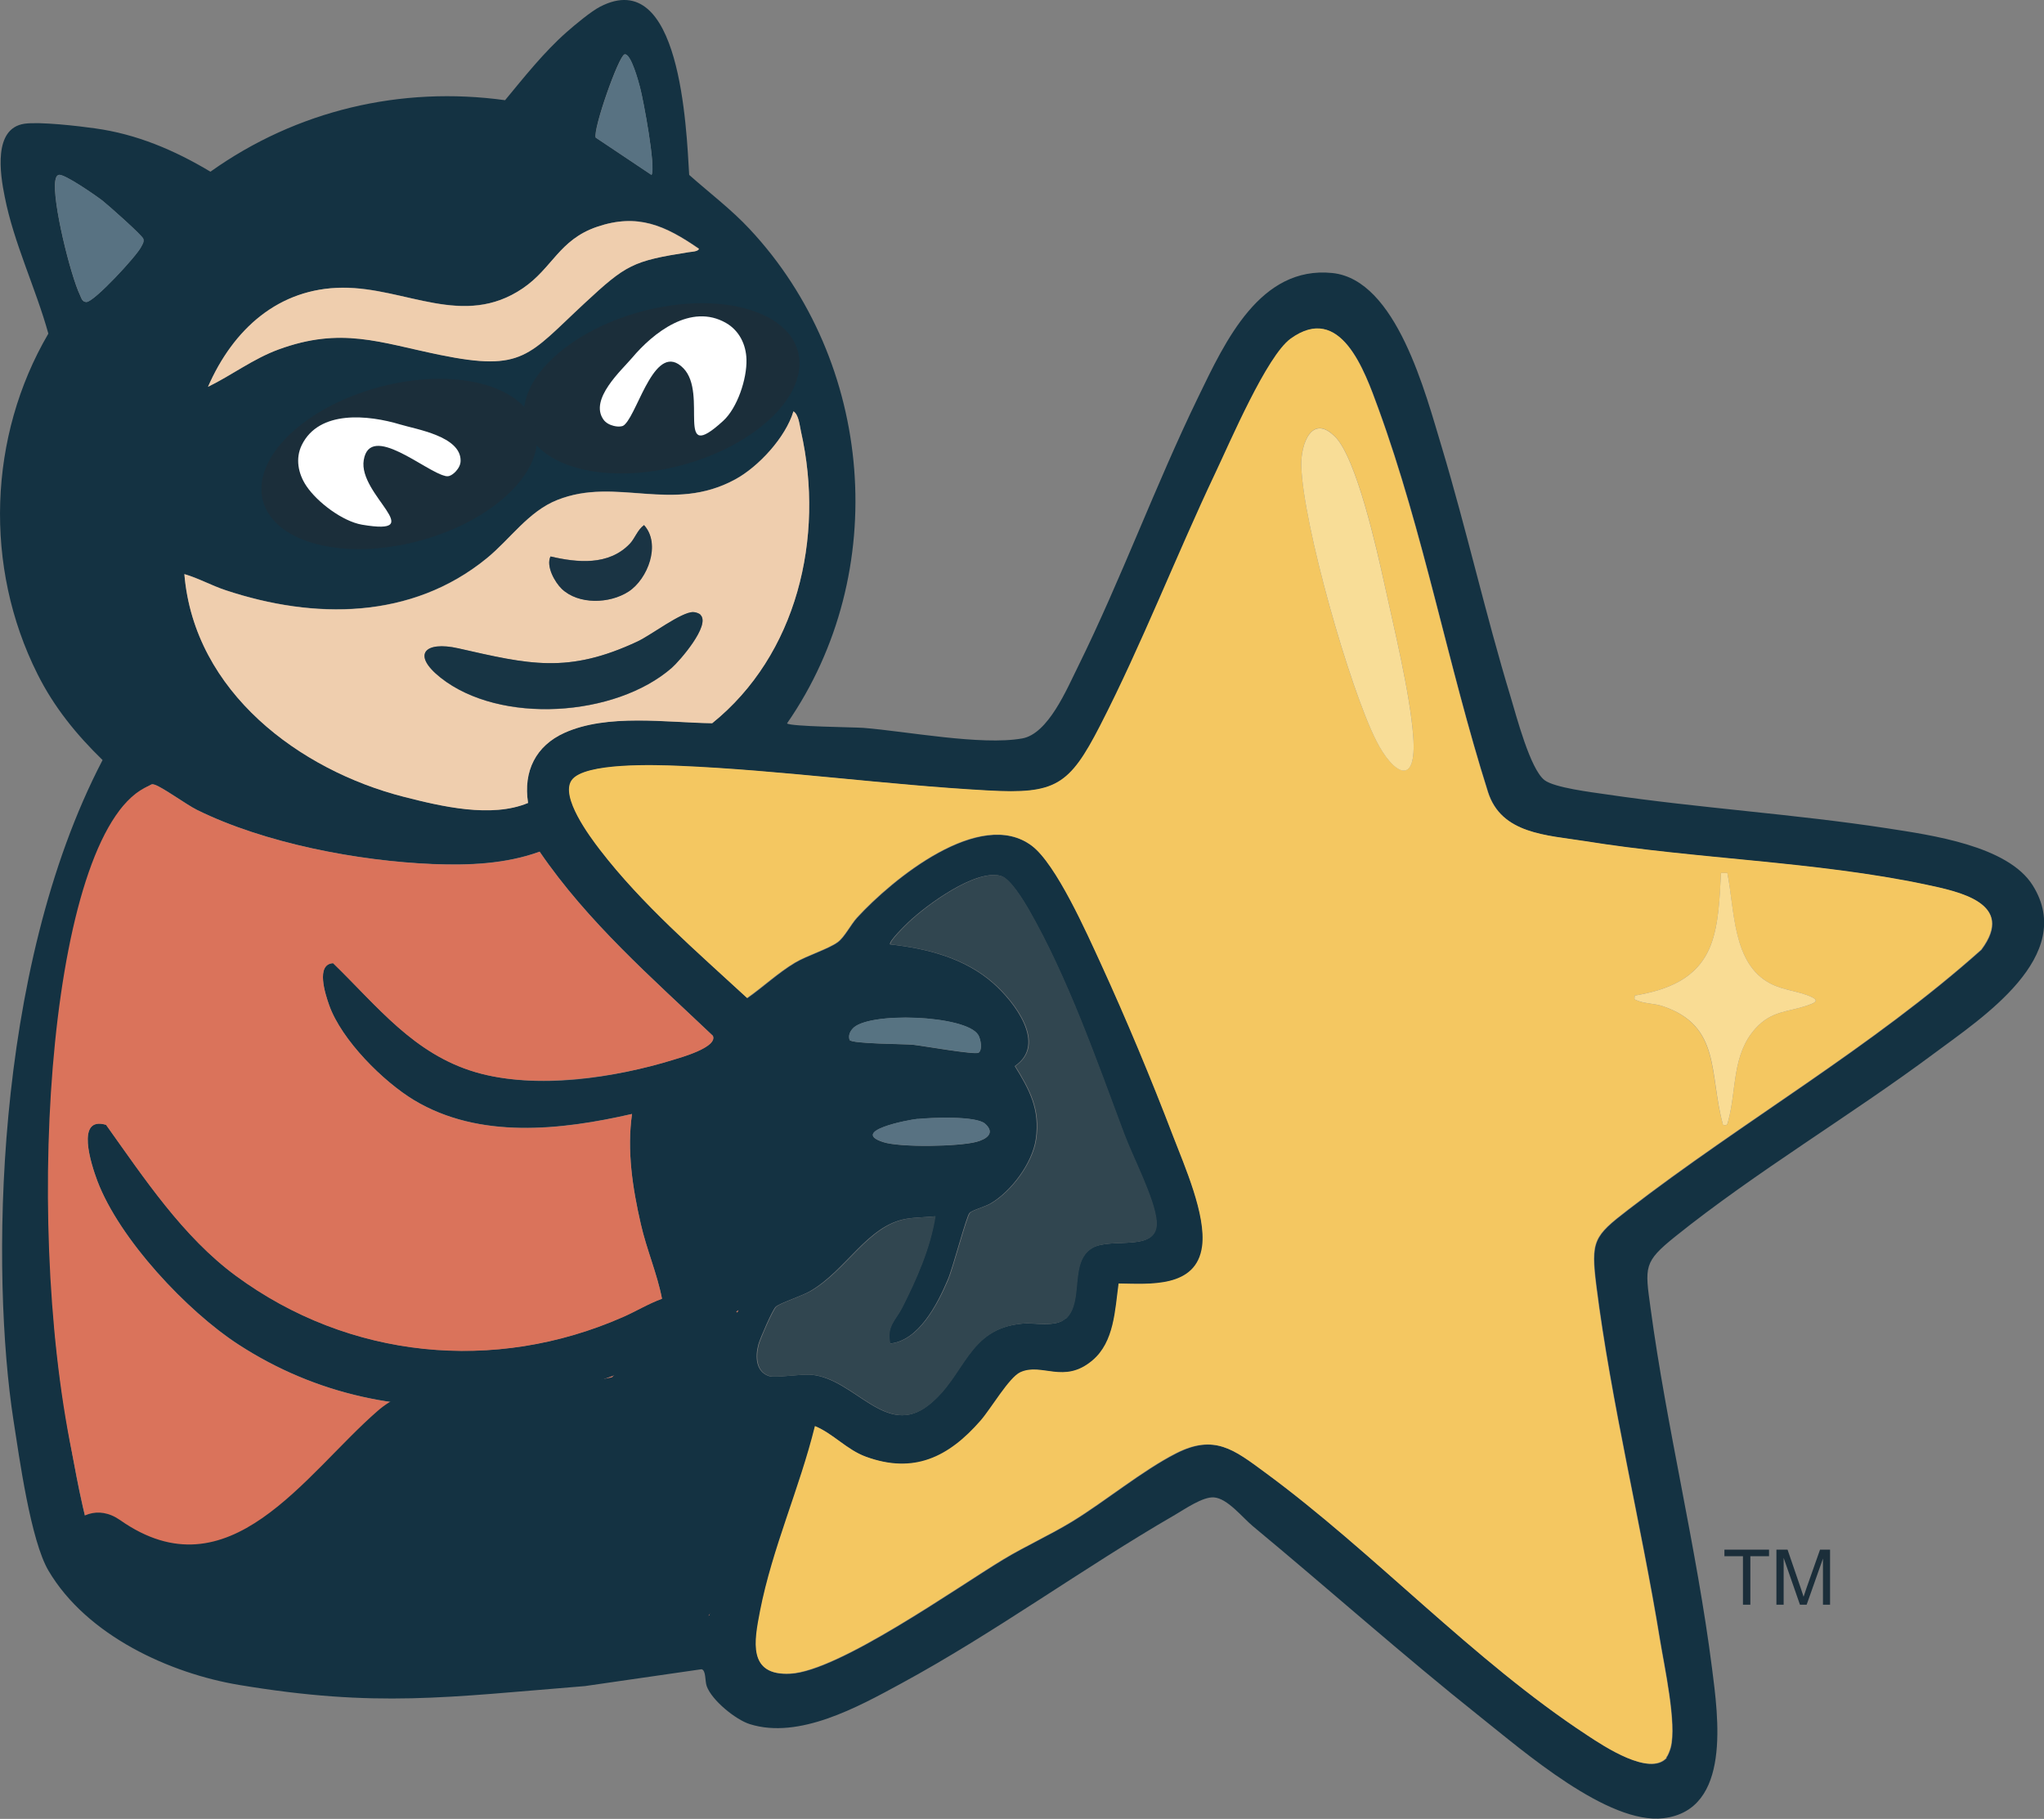
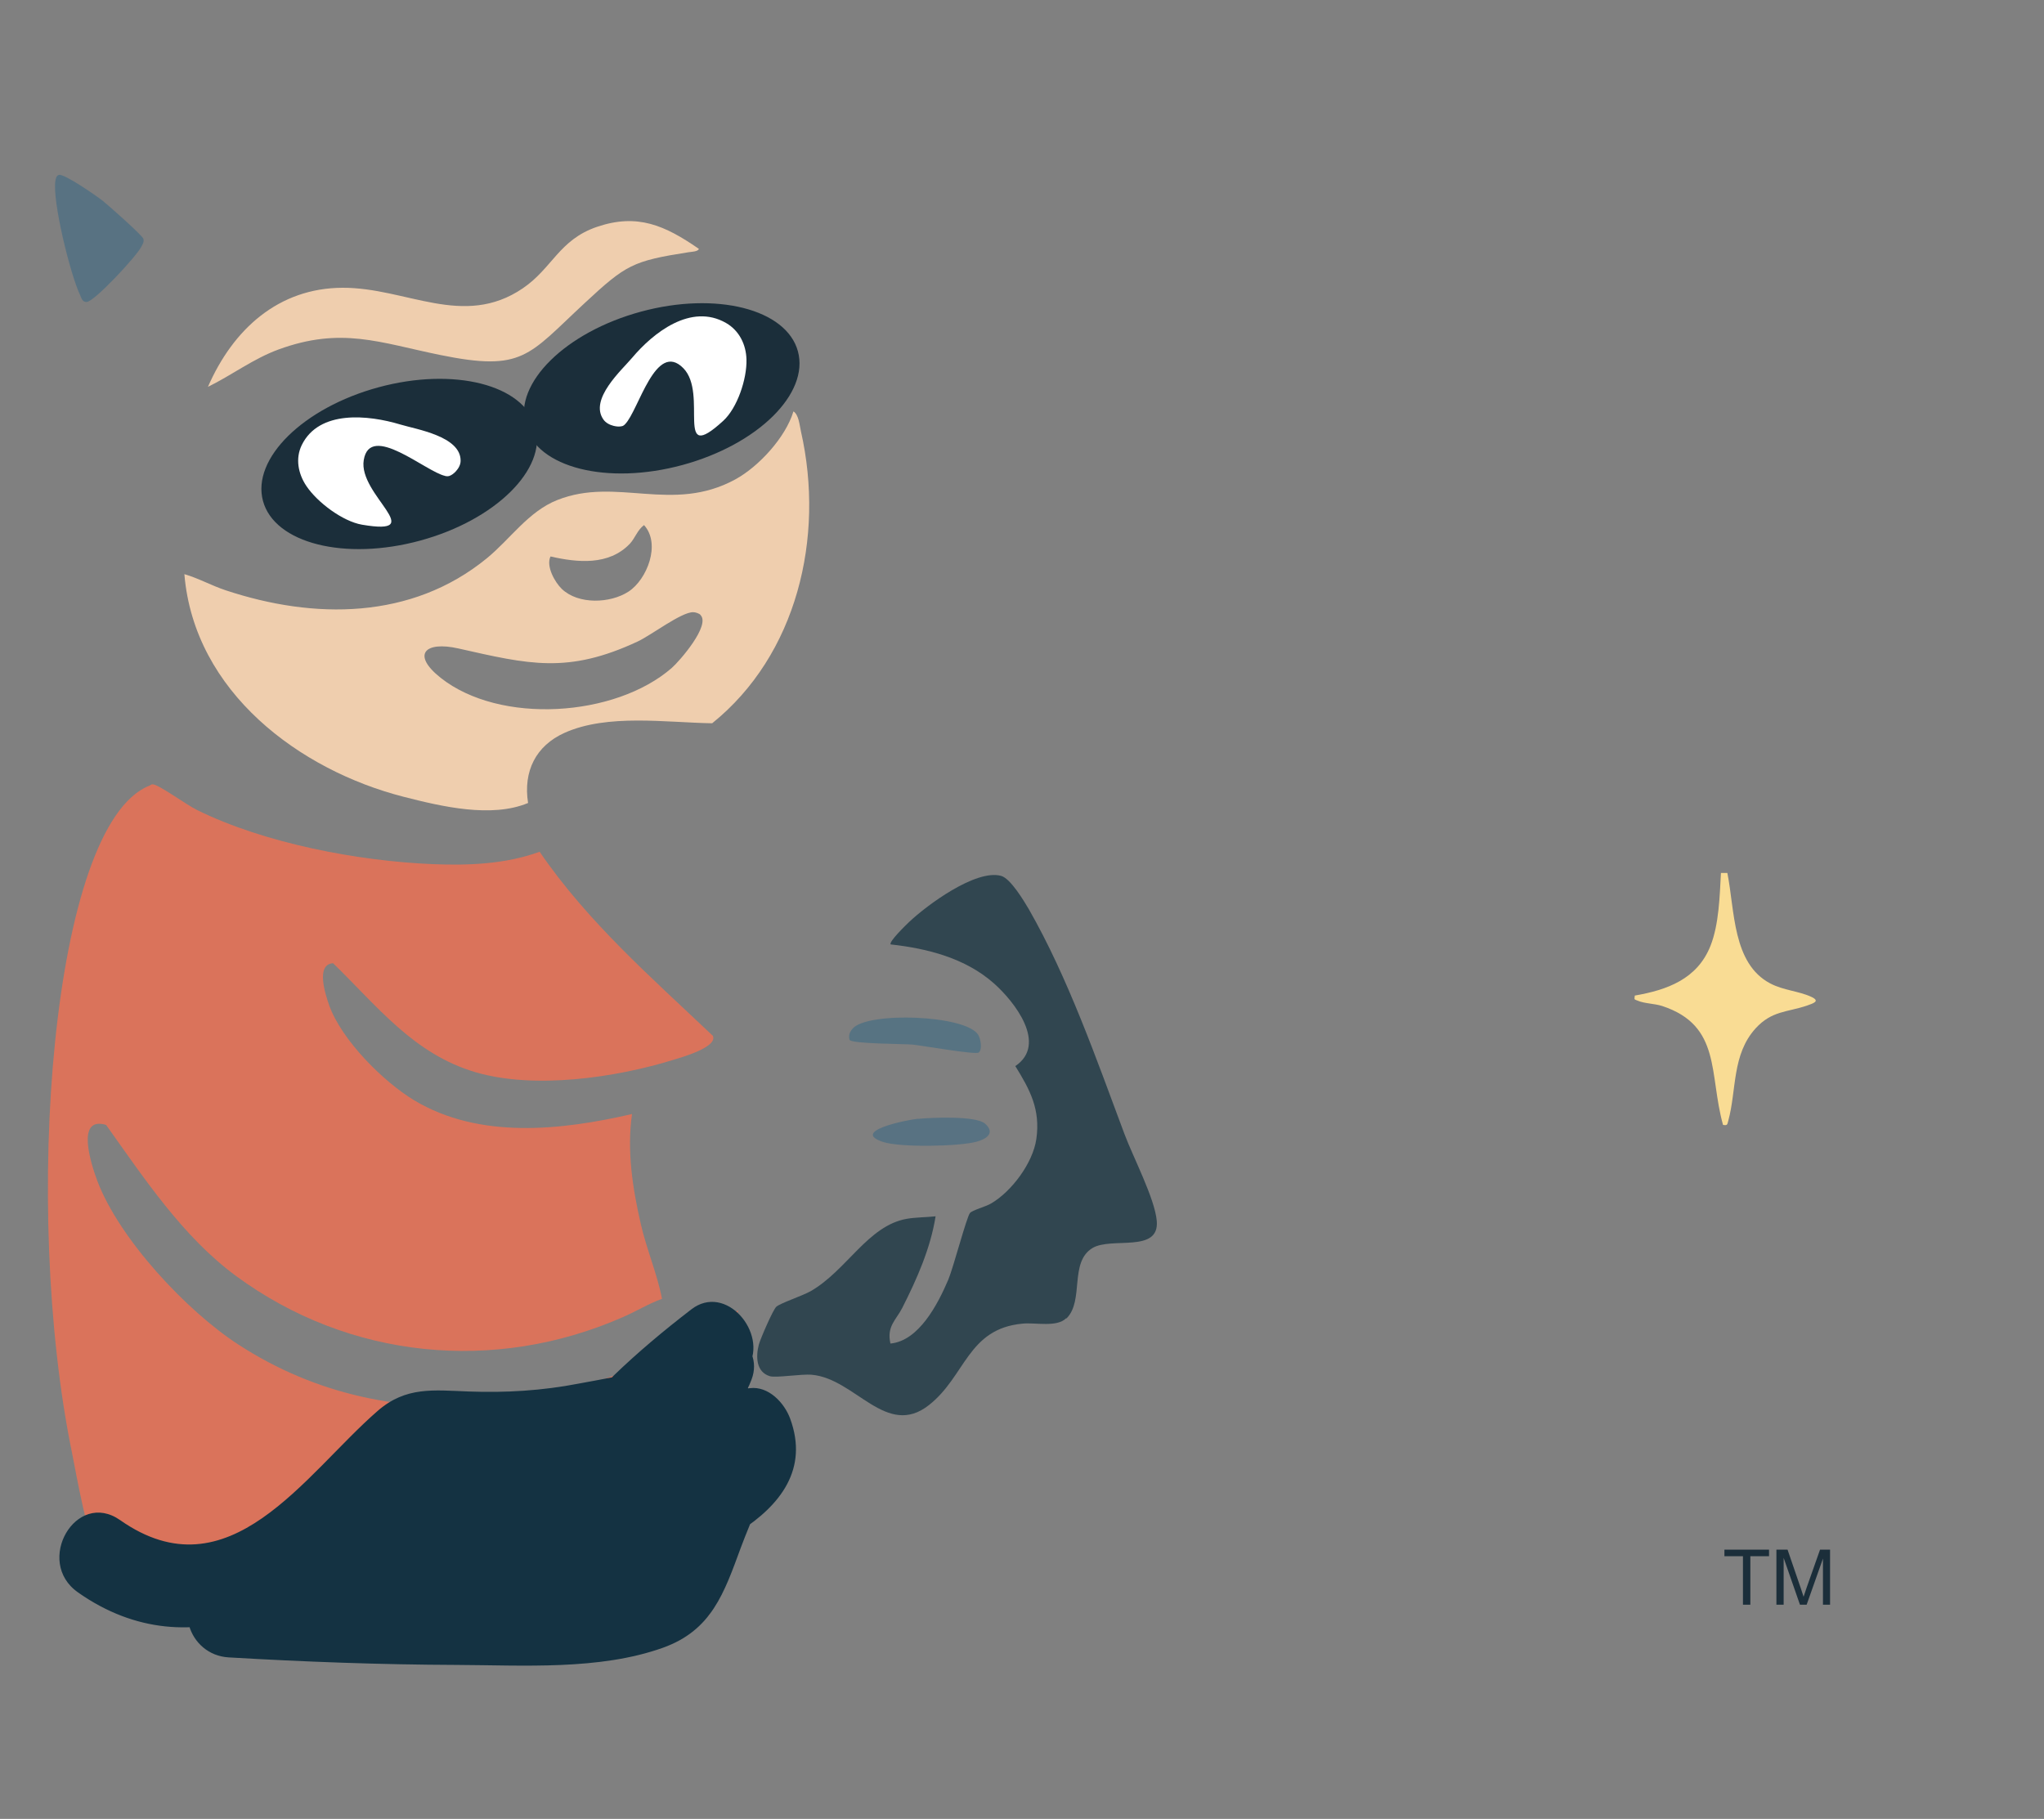
<svg xmlns="http://www.w3.org/2000/svg" id="Layer_2" data-name="Layer 2" viewBox="0 0 146.66 130.52">
  <rect x="0" y="0" width="146.66" height="130.52" fill="#808080" stroke="none" />
  <defs>
    <style>
      .cls-1 {
        fill: #f9dc94;
      }

      .cls-2 {
        fill: #143242;
      }

      .cls-3 {
        fill: #173444;
      }

      .cls-4 {
        fill: #1a3444;
      }

      .cls-5 {
        fill: #1b2e3a;
      }

      .cls-6 {
        fill: #f8dd97;
      }

      .cls-7 {
        fill: #587282;
      }

      .cls-8 {
        fill: #da735b;
      }

      .cls-9 {
        fill: #fff;
      }

      .cls-10 {
        fill: #314650;
      }

      .cls-11 {
        fill: #efceae;
      }

      .cls-12 {
        fill: #f6f6f5;
      }

      .cls-13 {
        fill: #f9f8f7;
      }

      .cls-14 {
        fill: #577382;
      }

      .cls-15 {
        fill: #f4c761;
      }
    </style>
  </defs>
  <g id="Layer_1-2" data-name="Layer 1">
    <g>
      <g>
        <g id="tkXSOB">
          <g>
-             <path class="cls-2" d="M53.79,16.44c8.92,9.53,10.19,24.63,2.68,35.47.23.23,4.79.27,5.48.32,3.12.25,8.44,1.28,11.39.76,1.87-.33,3.2-3.53,4-5.14,3.12-6.32,5.56-13.03,8.64-19.37,1.94-4.01,4.44-9.41,9.61-8.89,4.62.47,6.7,8.68,7.86,12.5,1.78,5.93,3.14,12,4.94,17.92.42,1.39,1.4,5.17,2.43,5.97.72.55,3.41.87,4.42,1.02,6.69.99,13.49,1.41,20.19,2.44,3.08.48,8.63,1.23,10.42,4.09,3.18,5.08-3.69,9.54-7.03,12.03-6.01,4.48-12.83,8.52-18.63,13.18-2.26,1.82-2.17,2.15-1.76,5.13,1.15,8.54,3.31,17.21,4.41,25.84.44,3.46,1.41,10.16-3.47,10.76-3.98.49-10.06-4.81-13.17-7.28-5.54-4.41-10.85-9.15-16.3-13.67-.76-.63-1.82-2-2.8-2.07-.79-.06-2.07.83-2.79,1.25-6.62,3.83-12.91,8.45-19.66,12.11-3.09,1.68-7.32,4.02-10.85,2.91-1-.31-2.72-1.7-3.09-2.72-.14-.39-.04-1.13-.37-1.22l-8.37,1.21c-9.93.8-14.94,1.56-24.8-.08-4.94-.82-10.93-3.52-13.69-8.2-1.28-2.17-2.09-8.08-2.52-10.84-1.58-10.26-1.51-32.16,6.4-47.33-1.88-1.83-3.49-3.8-4.68-6.19-3.84-7.67-3.53-17.03.79-24.41-.9-3.25-2.48-6.5-3.13-9.82C0,12.46-.49,9.21,1.75,8.88c1.07-.16,3.88.16,5.06.33,2.99.41,5.7,1.56,8.29,3.11,6.19-4.41,13.68-6.16,21.14-5.13,1.38-1.67,2.8-3.46,4.41-4.88.59-.52,1.75-1.49,2.41-1.83,5.76-2.98,6.19,8.71,6.39,12.07,1.44,1.28,3.03,2.48,4.35,3.9ZM46.74,12.55c.34-.48-.58-5.4-.82-6.28-.1-.38-.66-2.48-1.11-2.37-.42.1-2.27,5.36-2.07,5.97l3.99,2.67ZM4.22,12.55c-.18.05-.22.23-.25.39-.25,1.43,1.09,6.84,1.77,8.24.1.21.15.49.46.49.55,0,3.6-3.3,3.92-3.95.1-.2.22-.34.16-.58s-2.53-2.43-2.93-2.74c-.44-.34-2.76-1.96-3.14-1.85ZM50.14,17.83c-2.41-1.66-4.38-2.55-7.29-1.56-2.72.93-3.19,2.96-5.32,4.41-4.27,2.9-8.47-.07-12.94-.04s-7.84,2.96-9.65,7.11c1.73-.85,3.24-2.01,5.06-2.68,4.5-1.65,7.23-.5,11.59.39,5.98,1.22,6.32.05,10.38-3.72,2.97-2.75,3.44-3.01,7.45-3.65.18-.03.75-.04.74-.27ZM50.91,31.27c3.27-6.01-1.99-12.12-6.38-4.94-.57.93-1.72,3.09-1.42,4.15.16.55,1.67,2.02,2.16,1.91.22-.05.35-1.61.48-2.07,1.24-4.47,5.05-3.52,4.86.87l.31.08ZM119.57,126.13c.13-.15.26-.51.32-.71.45-1.7-.46-5.83-.77-7.75-1.36-8.34-3.51-17.05-4.56-25.36-.41-3.26-.21-3.58,2.25-5.47,8.31-6.41,17.53-11.68,25.37-18.68,2.49-3.33-1.59-4.16-3.98-4.67-7.86-1.66-16.49-1.83-24.48-3.12-2.7-.44-5.98-.5-6.94-3.53-2.87-9.05-4.62-18.62-7.87-27.53-.99-2.7-2.7-7.58-6.28-4.99-1.72,1.24-4.34,7.41-5.39,9.62-2.82,5.95-5.29,12.32-8.28,18.15-2.21,4.29-3.2,4.91-8.04,4.65-7.38-.41-14.85-1.47-22.22-1.77-1.53-.06-6.76-.27-7.66,1.04-.82,1.19,1.3,4.02,2.02,4.97,3.02,3.94,6.96,7.32,10.57,10.65,1.16-.81,2.21-1.81,3.43-2.54.88-.52,2.39-.98,3.06-1.47.49-.36.95-1.29,1.39-1.76,2.53-2.76,8.84-7.93,12.54-5.16,1.76,1.32,3.96,6.29,4.96,8.46,1.81,3.94,3.64,8.32,5.19,12.39.82,2.14,2.38,5.66,2.08,7.9-.4,3.02-3.8,2.7-5.99,2.67-.26,1.89-.31,4.19-1.87,5.51-2.06,1.75-3.63.15-5.19.86-.8.37-2.12,2.63-2.84,3.46-2.3,2.65-4.8,3.86-8.23,2.6-1.39-.51-2.35-1.66-3.66-2.2-1.1,4.47-3.05,8.73-3.94,13.28-.42,2.13-.91,4.64,2.16,4.48,3.48-.18,11.9-6.15,15.27-8.19,1.6-.97,3.34-1.75,4.94-2.72,2.39-1.46,5.04-3.66,7.47-4.9,2.75-1.41,4.18-.26,6.36,1.35,7.87,5.78,14.95,13.51,23.16,18.89,1.19.78,4.47,2.96,5.68,1.61ZM13.23,41.2c.71,8.47,8.3,14.06,15.71,15.96,2.73.7,6.32,1.55,8.95.45-.36-2.28.57-4.11,2.61-5.03,3.08-1.39,7.3-.73,10.6-.69,6.06-4.88,8.1-13.3,6.37-20.94-.1-.45-.16-1.21-.54-1.44-.56,1.88-2.5,3.97-4.17,4.88-4.53,2.47-8.53-.21-12.77,1.48-2.08.83-3.37,2.81-5.07,4.19-5.4,4.4-12.4,4.39-18.72,2.29-1.03-.34-1.94-.86-2.97-1.16ZM32.17,35.01c.24.24.36.91.75.91,2.09-1.25-.11-3.34-1.35-4.21-2.27-1.58-5.88-2.52-8.4-1.11s-2.86,4.17-.82,6.19c1.27,1.26,2.98,2.16,4.79,2-1.56-4.3,1.69-7.14,5.04-3.79ZM45.35,79.93c-5.09,1.16-10.95,1.83-15.64-.99-2.21-1.33-5.2-4.29-6.09-6.81-.29-.8-.98-2.96.28-3.02,3.21,3.11,5.78,6.51,10.22,7.82s10.04.4,14.2-.89c.52-.16,3.19-.9,2.83-1.72-4.37-4.15-8.98-8.16-12.43-13.21-2.43.88-5.08.99-7.65.89-5.38-.22-12.08-1.49-16.94-3.89-.75-.37-2.51-1.66-3.05-1.81-.22-.06-.23,0-.39.08-.3.14-2.06,1.46-2.16,1.94-4.6,22.9-6.37,29.6-3.36,45.94.31,1.7,1.09,6.12,1.95,7.42,1.2,1.8,2.46,3.88,4.67,4.23,9.56,1.54,19.67,1.22,29.31.98l9.79-.98,4.19-13.98c-4.36-.61-3.83-4.86-2.09-7.92-10.62,7.37-24.6,9.8-35.89,2.46-3.67-2.39-8.54-7.55-10.12-11.75-.43-1.15-1.58-4.67.63-4.01,2.74,3.84,5.51,8.03,9.31,10.83,8.14,5.99,18.58,7,27.76,2.97.95-.42,1.84-.97,2.82-1.32-.35-1.81-1.11-3.53-1.52-5.36-.59-2.57-1.01-5.27-.63-7.91ZM76.49,94.6c1.27-1.27.18-4.03,1.85-5.04,1.37-.83,4.82.39,4.62-1.95-.14-1.61-1.71-4.59-2.32-6.24-1.99-5.32-4.03-11.2-6.85-16.11-.36-.64-1.33-2.23-2-2.41-1.81-.49-5.3,2.08-6.61,3.32-.19.18-1.48,1.43-1.31,1.6,2.64.29,5.36.98,7.41,2.8,1.48,1.31,3.86,4.36,1.53,5.93,1.06,1.71,1.81,3.11,1.51,5.23-.25,1.75-1.79,3.78-3.25,4.63-.39.23-1.33.48-1.51.68-.24.27-1.19,3.94-1.56,4.79-.75,1.77-2.1,4.4-4.15,4.58-.28-1.23.41-1.68.85-2.56,1.04-2.05,2.03-4.27,2.39-6.57-.64.07-1.44.07-2.07.18-2.79.48-4.29,3.68-6.89,5.19-.58.34-2.18.86-2.47,1.12-.24.22-1.14,2.3-1.25,2.71-.23.85-.2,1.96.78,2.27.44.14,2.27-.17,3.02-.1,3.13.28,5.36,4.59,8.41,2.17,2.62-2.07,2.75-5.48,6.72-5.84.92-.08,2.44.29,3.11-.38ZM60.96,74.63c.18.28,3.93.28,4.54.34.68.07,4.49.75,4.72.57.29-.21.15-.98-.03-1.27-.87-1.44-8.01-1.7-9.03-.43-.2.24-.29.47-.2.8ZM65.85,80.29c-.76.08-4.89.89-2.47,1.67,1.22.39,5.4.32,6.68-.02.71-.19,1.38-.62.62-1.3-.65-.58-3.88-.44-4.83-.34Z" />
-             <path class="cls-15" d="M119.57,126.13c-1.22,1.35-4.5-.83-5.68-1.61-8.21-5.38-15.29-13.11-23.16-18.89-2.18-1.6-3.61-2.75-6.36-1.35-2.43,1.24-5.08,3.44-7.47,4.9-1.59.97-3.34,1.76-4.94,2.72-3.37,2.04-11.79,8.01-15.27,8.19-3.07.16-2.57-2.35-2.16-4.48.89-4.55,2.84-8.81,3.94-13.28,1.31.54,2.28,1.7,3.66,2.2,3.43,1.25,5.93.04,8.23-2.6.72-.82,2.04-3.09,2.84-3.46,1.56-.72,3.13.89,5.19-.86,1.56-1.32,1.61-3.61,1.87-5.51,2.19.03,5.59.35,5.99-2.67.3-2.24-1.26-5.77-2.08-7.9-1.55-4.06-3.38-8.44-5.19-12.39-1-2.17-3.2-7.14-4.96-8.46-3.7-2.77-10.01,2.4-12.54,5.16-.44.48-.9,1.41-1.39,1.76-.67.49-2.18.95-3.06,1.47-1.22.73-2.27,1.72-3.43,2.54-3.62-3.34-7.55-6.72-10.57-10.65-.73-.95-2.84-3.78-2.02-4.97.9-1.3,6.13-1.1,7.66-1.04,7.38.31,14.84,1.37,22.22,1.77,4.84.27,5.83-.35,8.04-4.65,2.99-5.82,5.46-12.2,8.28-18.15,1.05-2.21,3.68-8.38,5.39-9.62,3.58-2.59,5.3,2.29,6.28,4.99,3.25,8.91,5.01,18.48,7.87,27.53.96,3.03,4.23,3.1,6.94,3.53,7.98,1.29,16.62,1.46,24.48,3.12,2.39.51,6.47,1.33,3.98,4.67-7.83,7-17.06,12.27-25.37,18.68-2.45,1.89-2.66,2.21-2.25,5.47,1.05,8.3,3.2,17.02,4.56,25.36.31,1.92,1.23,6.05.77,7.75-.06.21-.18.56-.32.71ZM95.79,31.33c-1.63-1.66-2.47.47-2.42,2.1.12,4.18,3.45,15.93,5.38,19.72,1.21,2.39,2.94,3.41,2.65-.35-.24-3.13-1.39-7.8-2.08-10.97-.51-2.35-1.98-8.94-3.53-10.51ZM123.94,62.64h-.46c-.08,1.66-.14,3.69-.75,5.23-.95,2.4-3.13,3.17-5.43,3.57-.04.33-.03.26.19.36.5.22,1.23.21,1.78.39,4.25,1.41,3.33,4.9,4.36,8.53.34.06.31-.03.38-.31.6-2.21.25-4.75,1.96-6.62,1.16-1.27,2.26-1.15,3.68-1.63.46-.16.99-.32.31-.63-.91-.42-1.99-.46-2.94-.96-2.72-1.43-2.55-5.23-3.08-7.93Z" />
            <path class="cls-8" d="M45.35,79.93c-.38,2.64.04,5.34.63,7.91.42,1.83,1.17,3.55,1.52,5.36-.97.35-1.87.91-2.82,1.32-9.18,4.03-19.63,3.02-27.76-2.97-3.8-2.8-6.57-6.99-9.31-10.83-2.21-.66-1.06,2.86-.63,4.01,1.59,4.21,6.45,9.37,10.12,11.75,11.29,7.34,25.27,4.91,35.89-2.46-1.74,3.07-2.27,7.31,2.09,7.92l-4.19,13.98-9.79.98c-9.65.23-19.75.56-29.31-.98-2.21-.36-3.48-2.43-4.67-4.23-.86-1.3-1.61-5.73-1.95-7.42-3.61-17.58-1.49-45.04,5.52-47.88.17-.07.17-.15.39-.08.55.16,2.3,1.44,3.05,1.81,4.86,2.4,11.57,3.67,16.94,3.89,2.57.1,5.21,0,7.65-.89,3.45,5.05,8.06,9.06,12.43,13.21.36.82-2.31,1.56-2.83,1.72-4.16,1.29-9.99,2.13-14.2.89-4.44-1.31-7.02-4.71-10.22-7.82-1.26.07-.56,2.22-.28,3.02.9,2.51,3.89,5.48,6.09,6.81,4.69,2.82,10.56,2.16,15.64.99Z" />
            <path class="cls-11" d="M13.23,41.2c1.03.3,1.94.82,2.97,1.16,6.33,2.1,13.32,2.12,18.72-2.29,1.69-1.38,2.99-3.37,5.07-4.19,4.25-1.69,8.24.99,12.77-1.48,1.67-.91,3.61-3.01,4.17-4.88.38.23.44.99.54,1.44,1.73,7.64-.31,16.06-6.37,20.94-3.29-.05-7.52-.7-10.6.69-2.04.92-2.97,2.74-2.61,5.03-2.63,1.1-6.22.25-8.95-.45-7.41-1.9-15-7.49-15.71-15.96ZM40.31,42.26c1.18,1.13,3.47,1.05,4.79.19s2.34-3.42,1.11-4.77c-.47.34-.65.95-1.02,1.34-1.51,1.58-3.77,1.35-5.69.91-.34.7.32,1.86.81,2.33ZM50.26,44.12c-.11-.11-.37-.19-.52-.19-.84-.02-3,1.64-3.98,2.1-5.03,2.35-7.82,1.64-12.88.5-2.4-.54-3.37.44-1.26,2.11,4.26,3.37,12.53,2.82,16.58-.71.56-.49,2.8-3.06,2.06-3.8Z" />
            <path class="cls-10" d="M76.49,94.6c-.67.66-2.19.29-3.11.38-3.96.36-4.09,3.77-6.72,5.84-3.06,2.42-5.28-1.89-8.41-2.17-.75-.07-2.58.24-3.02.1-.98-.3-1.01-1.41-.78-2.27.11-.41,1.01-2.49,1.25-2.71.29-.26,1.89-.79,2.47-1.12,2.6-1.5,4.1-4.7,6.89-5.19.62-.11,1.42-.11,2.07-.18-.36,2.29-1.35,4.52-2.39,6.57-.45.88-1.13,1.32-.85,2.56,2.04-.19,3.4-2.82,4.15-4.58.36-.85,1.32-4.52,1.56-4.79.17-.2,1.12-.45,1.51-.68,1.46-.85,3-2.89,3.25-4.63.3-2.12-.45-3.52-1.51-5.23,2.33-1.57-.05-4.62-1.53-5.93-2.05-1.82-4.78-2.51-7.41-2.8-.17-.17,1.12-1.42,1.31-1.6,1.31-1.24,4.8-3.81,6.61-3.32.67.18,1.63,1.78,2,2.41,2.81,4.91,4.86,10.79,6.85,16.11.61,1.64,2.18,4.63,2.32,6.24.2,2.34-3.25,1.12-4.62,1.95-1.67,1.02-.58,3.77-1.85,5.04Z" />
            <path class="cls-11" d="M50.14,17.83c.01.23-.56.24-.74.27-4.01.63-4.48.89-7.45,3.65-4.06,3.76-4.4,4.94-10.38,3.72-4.35-.89-7.08-2.04-11.59-.39-1.82.67-3.33,1.83-5.06,2.68,1.81-4.15,5.07-7.09,9.65-7.11s8.67,2.94,12.94.04c2.13-1.45,2.6-3.48,5.32-4.41,2.91-.99,4.88-.1,7.29,1.56Z" />
            <path class="cls-13" d="M32.17,35.01c-3.35-3.36-6.6-.52-5.04,3.79-1.81.17-3.52-.74-4.79-2-2.04-2.02-1.67-4.8.82-6.19s6.13-.46,8.4,1.11c1.24.86,3.44,2.96,1.35,4.21-.38,0-.51-.68-.75-.91Z" />
            <path class="cls-12" d="M50.91,31.27l-.31-.08c.19-4.4-3.62-5.34-4.86-.87-.13.46-.25,2.03-.48,2.07-.5.1-2-1.36-2.16-1.91-.31-1.06.85-3.22,1.42-4.15,4.4-7.18,9.65-1.07,6.38,4.94Z" />
            <path class="cls-7" d="M4.22,12.55c.38-.11,2.69,1.5,3.14,1.85.39.31,2.87,2.5,2.93,2.74s-.06.39-.16.58c-.32.65-3.37,3.95-3.92,3.95-.31,0-.36-.27-.46-.49-.68-1.4-2.03-6.81-1.77-8.24.03-.16.07-.34.25-.39Z" />
-             <path class="cls-7" d="M46.74,12.55l-3.99-2.67c-.2-.61,1.65-5.87,2.07-5.97.46-.11,1.01,1.98,1.11,2.37.23.87,1.15,5.8.82,6.28Z" />
            <path class="cls-14" d="M60.96,74.63c-.09-.33,0-.56.2-.8,1.01-1.26,8.16-1.01,9.03.43.18.3.31,1.06.03,1.27-.23.17-4.04-.5-4.72-.57-.61-.06-4.36-.05-4.54-.34Z" />
            <path class="cls-7" d="M65.85,80.29c.95-.1,4.18-.24,4.83.34.76.68.09,1.11-.62,1.3-1.28.34-5.45.42-6.68.02-2.42-.78,1.71-1.59,2.47-1.67Z" />
-             <path class="cls-6" d="M95.79,31.33c1.55,1.57,3.01,8.15,3.53,10.51.69,3.17,1.84,7.84,2.08,10.97.29,3.76-1.44,2.74-2.65.35-1.92-3.79-5.26-15.54-5.38-19.72-.05-1.63.79-3.76,2.42-2.1Z" />
            <path class="cls-1" d="M123.94,62.64c.54,2.7.36,6.5,3.08,7.93.95.5,2.03.54,2.94.96.68.31.14.47-.31.63-1.41.48-2.52.36-3.68,1.63-1.71,1.88-1.36,4.41-1.96,6.62-.08.28-.05.37-.38.31-1.02-3.64-.1-7.12-4.36-8.53-.55-.18-1.28-.17-1.78-.39-.22-.1-.24-.03-.19-.36,2.3-.4,4.48-1.17,5.43-3.57.61-1.54.66-3.57.75-5.23h.46Z" />
-             <path class="cls-3" d="M50.26,44.12c.75.73-1.5,3.31-2.06,3.8-4.05,3.53-12.32,4.08-16.58.71-2.11-1.67-1.14-2.65,1.26-2.11,5.07,1.15,7.86,1.86,12.88-.5.97-.46,3.14-2.12,3.98-2.1.15,0,.41.08.52.19Z" />
-             <path class="cls-4" d="M40.31,42.26c-.5-.48-1.15-1.63-.81-2.33,1.91.45,4.17.68,5.69-.91.37-.39.55-1,1.02-1.34,1.24,1.36.28,3.87-1.11,4.77s-3.6.94-4.79-.19Z" />
+             <path class="cls-3" d="M50.26,44.12Z" />
          </g>
        </g>
        <g>
          <ellipse class="cls-5" cx="47.48" cy="27.87" rx="10.13" ry="5.7" transform="translate(-5.65 13.42) rotate(-15.2)" />
          <ellipse class="cls-5" cx="28.65" cy="33.29" rx="10.13" ry="5.7" transform="translate(-7.73 8.68) rotate(-15.2)" />
          <path class="cls-9" d="M44.85,30.44c.97-.97,2.19-6.04,4.18-4.02,1.82,1.85-.7,7.04,2.86,3.78,1.01-.92,1.71-3,1.67-4.41-.03-1.06-.51-2.06-1.46-2.61-2.53-1.46-5.25.72-6.74,2.49-.75.89-3.1,2.98-2.06,4.44.17.24.45.38.73.45.2.05.41.07.61.02.07-.02.15-.07.22-.15Z" />
          <path class="cls-9" d="M31.94,34.15c-1.38-.29-5.39-3.86-5.84-1.14-.42,2.5,4.75,5.47-.13,4.64-1.38-.24-3.19-1.59-3.99-2.78-.6-.9-.79-1.98-.33-2.93,1.24-2.54,4.78-2.17,7.07-1.48,1.15.35,4.34.84,4.33,2.6,0,.29-.15.55-.34.76-.14.15-.3.28-.49.34-.07.02-.16.02-.27,0Z" />
        </g>
      </g>
      <g>
        <path class="cls-5" d="M125.06,115.15v-3.48h-1.33v-.47h3.2v.47h-1.34v3.48h-.53Z" />
        <path class="cls-5" d="M127.46,115.15v-3.95h.8l.96,2.8c.09.26.15.46.19.58.05-.14.12-.35.21-.63l.97-2.75h.72v3.95h-.51v-3.31l-1.17,3.31h-.48l-1.17-3.36v3.36h-.52Z" />
      </g>
      <path class="cls-2" d="M5.6,114.27c8.29,5.82,17.02.51,23.13-5.87,2.13-2.22,2.54-2.58,5.78-2.52,2.89.05,5.8-.24,8.63-.8,4.08-.81,9.2-1.83,10.79-6.1.96-2.58-2.28-4.56-4.41-3.39-1.64.9-3.27,1.79-4.91,2.69l3.64,4.71c1.41-1.36,2.83-2.63,4.39-3.84l-4.1-4.1c-1.55,2.64-1.33,4.6-.47,7.39.81.74,1.09,1.63.85,2.68-.39,1.16-.79,2.32-1.21,3.47-.86,2.35-.96,3.27-3.12,4.23-3.62,1.6-9.76.68-13.63.64-4.85-.05-9.69-.24-14.53-.53l1.51,5.59c5.39-3.27,10.79-7.23,16.64-9.61s12.87-2.56,19.24-3.3l-2.89-2.2c.66,1.8-10.35,5.23-11.27,5.51-1.09.33-11.08,2.74-10.97,2.96l-1.08,4.1c5.95-2.8,12.12-4.6,18.62-5.6l-1.6-5.79c-5.1,1.63-10.25,3.07-15.45,4.35-3.75.92-2.16,6.71,1.6,5.79,5.2-1.27,10.34-2.72,15.45-4.35,3.76-1.2,2.15-6.36-1.6-5.79-7.03,1.08-13.63,3.18-20.05,6.21-1.53.72-1.75,2.76-1.08,4.1,2.83,5.63,16.01.47,20.25-1.02,4.95-1.74,15.58-4.87,12.95-12.07-.41-1.13-1.54-2.36-2.89-2.2-6.73.78-14.02.94-20.42,3.32s-12.53,6.8-18.49,10.41c-2.63,1.6-1.41,5.42,1.51,5.59,5.45.32,10.9.52,16.35.54,4.76.02,10.24.4,14.8-1.23,3.5-1.25,4.39-3.91,5.6-7.2.72-1.95,1.85-4.18,1.95-6.28.09-1.75-2.15-5.45-1.41-6.7,1.41-2.4-1.62-6.02-4.1-4.1-1.96,1.51-3.82,3.06-5.6,4.78-2.49,2.4.68,6.33,3.64,4.71,1.64-.9,3.27-1.79,4.91-2.69l-4.41-3.39c-.32.87-5.69,1.73-6.6,1.91-2.62.51-5.25.67-7.91.57-2.51-.09-4.5-.38-6.54,1.4-5.22,4.54-10.65,13.32-18.47,7.83-3.17-2.22-6.17,2.98-3.03,5.18h0Z" />
    </g>
  </g>
</svg>